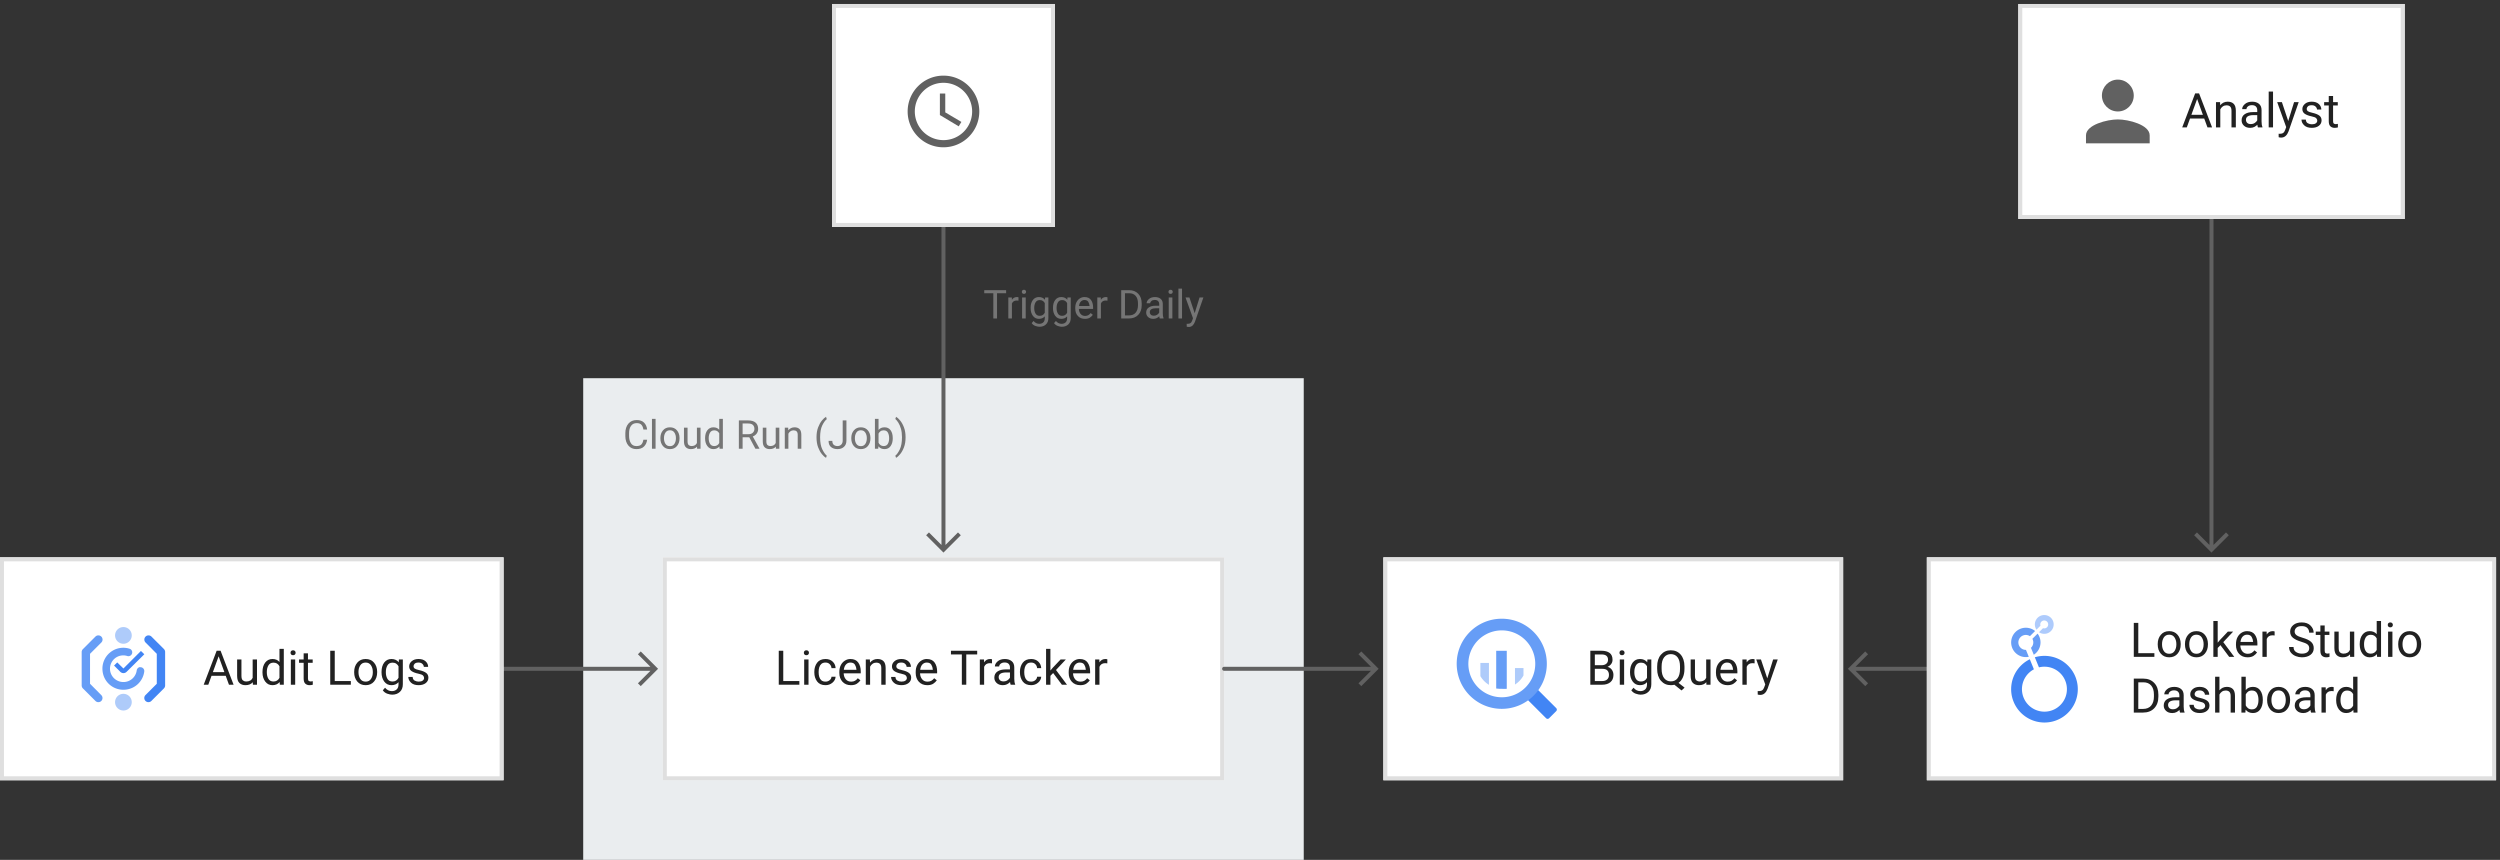
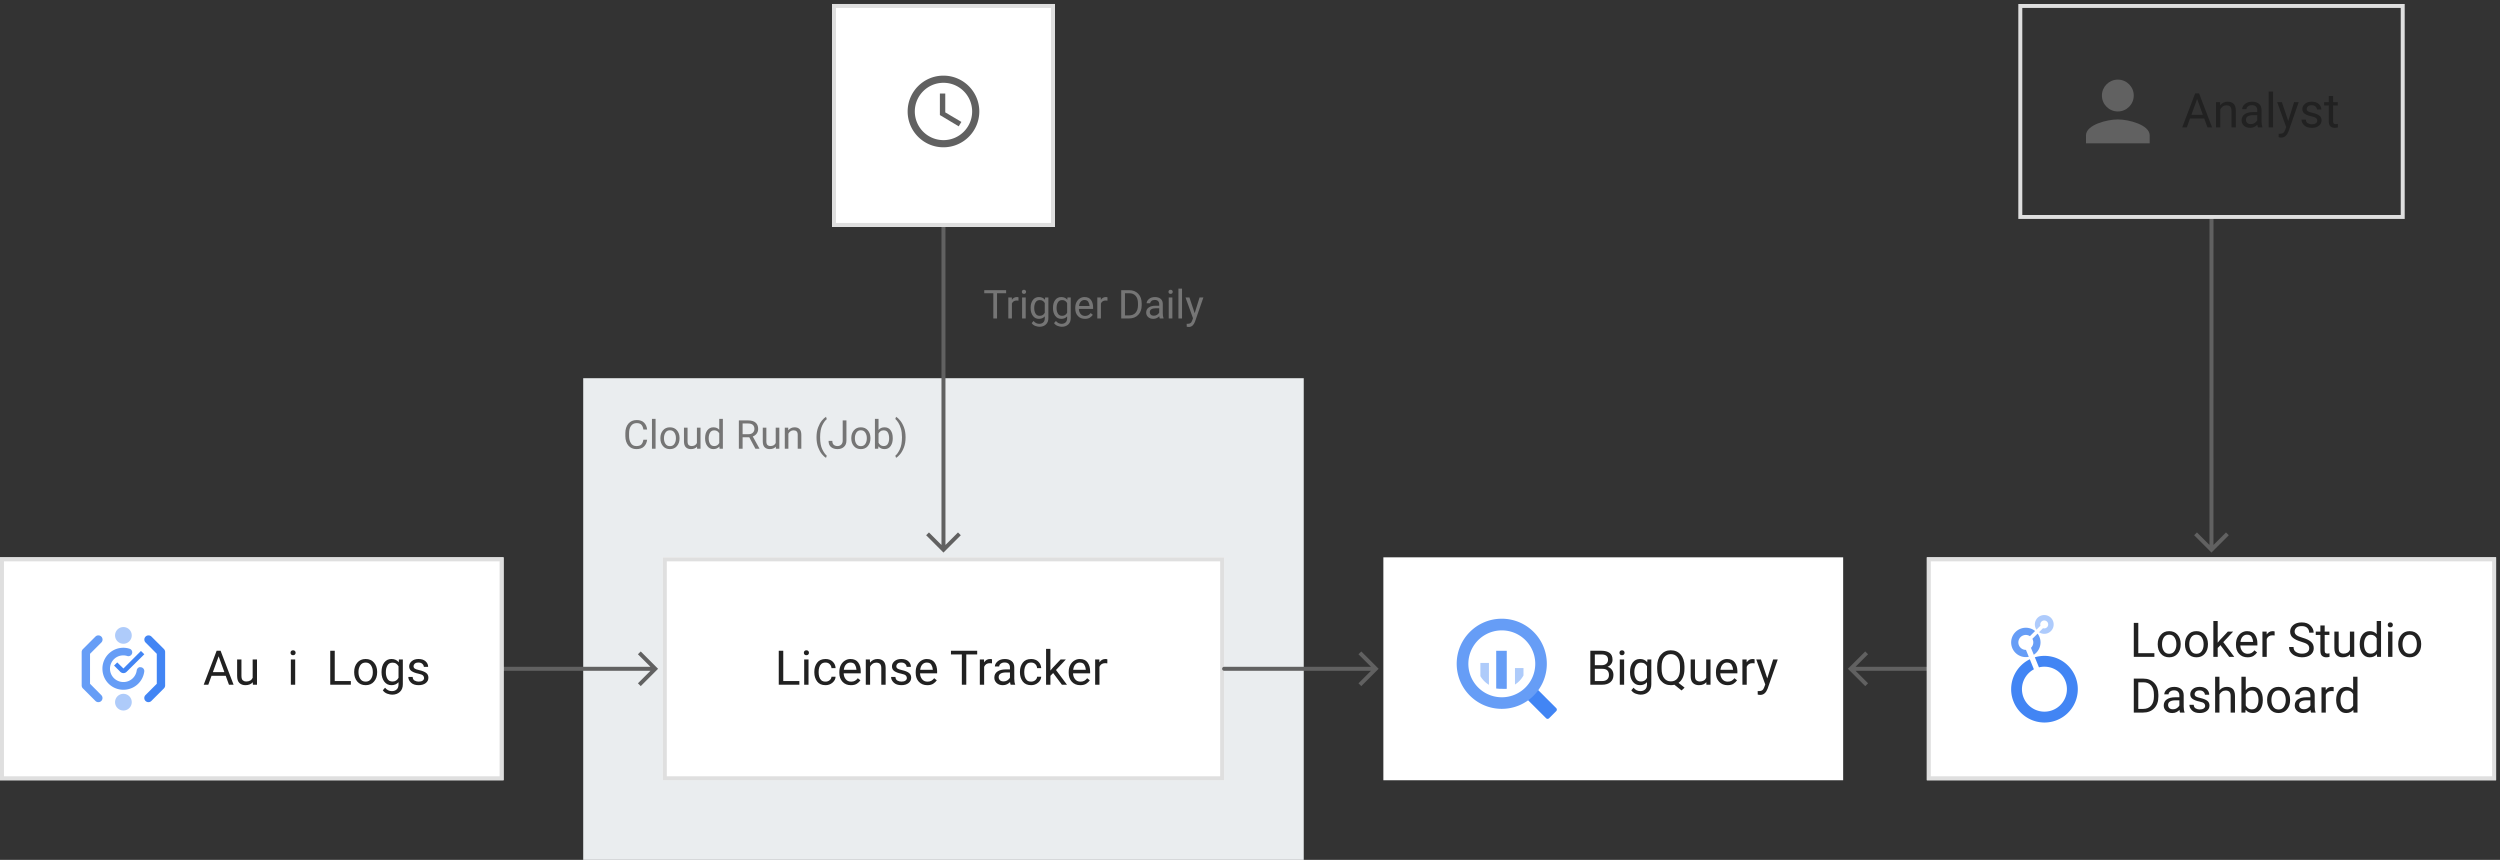
<svg xmlns="http://www.w3.org/2000/svg" viewBox="768 1115 628 216" width="628" height="216" version="1.1" id="svg1385670">
  <rect x="768" y="1115" width="628" height="216" fill="#333333" stroke="none" />
  <defs id="defs1385538">
    <clipPath id="a">
      <path d="M934.5 1255h141v56h-141Z" id="path1385520" />
    </clipPath>
    <clipPath id="b">
-       <path d="M1115.5 1255H1231v56h-115.5Z" id="path1385523" />
-     </clipPath>
+       </clipPath>
    <clipPath id="c">
      <path d="M977 1116h56v56h-56Z" id="path1385526" />
    </clipPath>
    <clipPath id="d">
      <path d="M1252.018 1255h143v56h-143Z" id="path1385529" />
    </clipPath>
    <clipPath id="e">
      <path d="M1275 1116h97.063v54H1275Z" id="path1385532" />
    </clipPath>
    <clipPath id="f">
      <path d="M768 1255h126.5v56H768Z" id="path1385535" />
    </clipPath>
  </defs>
  <g fill="none" id="g1385668">
    <path fill="#eaedef" d="m 914.5,1210 h 181 v 121 h -181 z" id="path1385540" />
    <g aria-label="Cloud Run (Job)" transform="translate(924.5,1207.72)" id="text1385544" style="fill:#757575">
      <path d="m 5.117,17.739 h 0.938 Q 5.947,18.75 5.293,19.424 4.639,20.098 3.359,20.098 q -1.24,0 -2.002,-0.884 Q 0.601,18.325 0.586,16.855 V 16.094 q 0,-1.494 0.767,-2.397 0.771,-0.903 2.09,-0.903 1.206,0 1.855,0.664 0.649,0.664 0.757,1.714 h -0.938 q -0.107,-0.742 -0.479,-1.172 -0.371,-0.435 -1.196,-0.435 -0.942,0 -1.431,0.693 -0.488,0.693 -0.488,1.826 v 0.718 q 0,1.05 0.444,1.792 0.444,0.737 1.392,0.737 0.898,0 1.265,-0.42 0.371,-0.42 0.493,-1.172 z" style="font-size:10px;font-family:Roboto" id="path1385674" />
      <path d="M 8.179,12.5 V 20 H 7.271 v -7.5 z" style="font-size:10px;font-family:Roboto" id="path1385676" />
      <path d="m 9.39,17.305 q 0,-1.147 0.645,-1.914 0.645,-0.771 1.753,-0.771 1.108,0 1.753,0.757 0.645,0.752 0.659,1.88 v 0.161 q 0,1.147 -0.649,1.914 -0.645,0.767 -1.753,0.767 -1.113,0 -1.763,-0.767 -0.645,-0.767 -0.645,-1.914 z m 0.903,0.112 q 0,0.786 0.371,1.362 0.376,0.576 1.133,0.576 0.737,0 1.113,-0.566 0.376,-0.571 0.381,-1.357 v -0.127 q 0,-0.776 -0.376,-1.357 -0.376,-0.586 -1.128,-0.586 -0.747,0 -1.123,0.586 -0.371,0.581 -0.371,1.357 z" style="font-size:10px;font-family:Roboto" id="path1385678" />
      <path d="m 18.608,20 -0.02,-0.522 q -0.518,0.62 -1.543,0.62 -0.776,0 -1.255,-0.459 Q 15.312,19.18 15.312,18.125 v -3.408 h 0.903 v 3.418 q 0,0.713 0.298,0.957 0.303,0.239 0.674,0.239 1.021,0 1.377,-0.767 v -3.848 h 0.908 V 20 Z" style="font-size:10px;font-family:Roboto" id="path1385680" />
      <path d="m 24.253,20 -0.044,-0.566 q -0.542,0.664 -1.509,0.664 -0.928,0 -1.499,-0.752 -0.571,-0.752 -0.581,-1.89 v -0.142 q 0,-1.211 0.571,-1.953 0.576,-0.742 1.519,-0.742 0.933,0 1.465,0.625 V 12.5 h 0.908 V 20 Z m -2.725,-2.583 q 0,0.786 0.332,1.353 0.332,0.562 1.064,0.562 0.84,0 1.25,-0.767 v -2.432 q -0.405,-0.752 -1.24,-0.752 -0.737,0 -1.074,0.576 -0.332,0.571 -0.332,1.357 z" style="font-size:10px;font-family:Roboto" id="path1385682" />
      <path d="M 33.257,20 31.714,17.119 H 30.044 V 20 h -0.942 v -7.109 h 2.354 q 1.196,0 1.841,0.547 0.649,0.547 0.649,1.587 0,0.664 -0.361,1.162 -0.356,0.493 -0.991,0.737 l 1.67,3.018 V 20 Z m -3.213,-6.338 v 2.69 h 1.44 q 0.757,0 1.138,-0.386 0.386,-0.391 0.386,-0.942 0,-0.615 -0.371,-0.986 -0.366,-0.376 -1.182,-0.376 z" style="font-size:10px;font-family:Roboto" id="path1385684" />
      <path d="m 38.403,20 -0.02,-0.522 q -0.518,0.62 -1.543,0.62 -0.776,0 -1.255,-0.459 Q 35.107,19.18 35.107,18.125 v -3.408 h 0.903 v 3.418 q 0,0.713 0.298,0.957 0.303,0.239 0.674,0.239 1.021,0 1.377,-0.767 v -3.848 h 0.908 V 20 Z" style="font-size:10px;font-family:Roboto" id="path1385686" />
      <path d="m 42.832,15.381 q -0.435,0 -0.767,0.234 -0.332,0.234 -0.522,0.61 V 20 h -0.903 v -5.283 h 0.854 l 0.029,0.659 q 0.601,-0.757 1.577,-0.757 0.776,0 1.23,0.435 0.459,0.435 0.464,1.46 V 20 h -0.908 v -3.472 q 0,-0.62 -0.273,-0.884 -0.269,-0.264 -0.781,-0.264 z" style="font-size:10px;font-family:Roboto" id="path1385688" />
      <path d="m 48.608,17.109 q 0,-1.416 0.405,-2.476 0.405,-1.06 0.962,-1.729 0.557,-0.669 1.021,-0.928 l 0.19,0.596 q -0.576,0.435 -1.128,1.553 -0.547,1.113 -0.547,3.042 0,1.855 0.547,2.983 0.552,1.128 1.128,1.597 l -0.19,0.547 q -0.464,-0.254 -1.021,-0.923 -0.557,-0.669 -0.962,-1.724 -0.405,-1.06 -0.405,-2.539 z" style="font-size:10px;font-family:Roboto" id="path1385690" />
      <path d="m 55.186,12.891 h 0.938 v 5.034 q 0,1.055 -0.635,1.616 -0.63,0.557 -1.606,0.557 -0.981,0 -1.616,-0.508 -0.63,-0.508 -0.63,-1.558 h 0.942 q 0,0.674 0.361,0.986 0.366,0.312 0.942,0.312 0.557,0 0.928,-0.356 0.376,-0.356 0.376,-1.05 z" style="font-size:10px;font-family:Roboto" id="path1385692" />
      <path d="m 57.344,17.305 q 0,-1.147 0.645,-1.914 0.645,-0.771 1.753,-0.771 1.108,0 1.753,0.757 0.645,0.752 0.659,1.88 v 0.161 q 0,1.147 -0.649,1.914 -0.645,0.767 -1.753,0.767 -1.113,0 -1.763,-0.767 -0.645,-0.767 -0.645,-1.914 z m 0.903,0.112 q 0,0.786 0.371,1.362 0.376,0.576 1.133,0.576 0.737,0 1.113,-0.566 0.376,-0.571 0.381,-1.357 v -0.127 q 0,-0.776 -0.376,-1.357 -0.376,-0.586 -1.128,-0.586 -0.747,0 -1.123,0.586 -0.371,0.581 -0.371,1.357 z" style="font-size:10px;font-family:Roboto" id="path1385694" />
      <path d="m 67.759,17.417 q 0,1.157 -0.537,1.919 -0.537,0.762 -1.519,0.762 -1.001,0 -1.543,-0.708 L 64.111,20 H 63.281 v -7.5 h 0.908 v 2.788 q 0.537,-0.669 1.504,-0.669 0.996,0 1.528,0.742 0.537,0.742 0.537,1.953 z M 65.469,15.381 q -0.493,0 -0.801,0.239 -0.308,0.234 -0.479,0.581 v 2.3 q 0.176,0.352 0.488,0.591 0.312,0.239 0.801,0.239 0.732,0 1.05,-0.562 0.322,-0.566 0.322,-1.353 v -0.103 q 0,-0.786 -0.308,-1.357 -0.303,-0.576 -1.074,-0.576 z" style="font-size:10px;font-family:Roboto" id="path1385696" />
      <path d="m 70.981,17.158 q 0,1.426 -0.405,2.485 -0.405,1.06 -0.967,1.729 -0.557,0.669 -1.016,0.923 l -0.19,-0.547 q 0.571,-0.435 1.123,-1.577 0.552,-1.143 0.552,-3.071 0,-1.235 -0.273,-2.153 Q 69.531,14.023 69.141,13.418 68.75,12.812 68.403,12.529 l 0.19,-0.552 q 0.459,0.259 1.016,0.928 0.562,0.669 0.967,1.729 0.405,1.055 0.405,2.524 z" style="font-size:10px;font-family:Roboto" id="path1385698" />
    </g>
    <g aria-label="Trigger Daily" transform="translate(1015,1186)" id="text1385548" style="fill:#757575">
      <path d="M 0.244,2.662 V 1.891 H 5.737 V 2.662 H 3.452 V 9 H 2.524 V 2.662 Z" style="font-size:10px;font-family:Roboto" id="path1385701" />
      <path d="m 8.398,4.488 q -0.884,0 -1.206,0.762 V 9 H 6.289 V 3.717 H 7.168 L 7.188,4.322 q 0.435,-0.703 1.255,-0.703 0.254,0 0.4,0.068 l -0.005,0.84 Q 8.638,4.488 8.398,4.488 Z" style="font-size:10px;font-family:Roboto" id="path1385703" />
      <path d="m 9.683,2.315 q 0,-0.22 0.132,-0.371 0.137,-0.151 0.4,-0.151 0.259,0 0.396,0.151 0.142,0.151 0.142,0.371 0,0.21 -0.142,0.361 -0.137,0.146 -0.396,0.146 -0.264,0 -0.4,-0.146 Q 9.683,2.525 9.683,2.315 Z M 10.659,3.717 V 9 H 9.751 V 3.717 Z" style="font-size:10px;font-family:Roboto" id="path1385705" />
      <path d="m 14.116,11.085 q -0.41,0 -1.006,-0.2 -0.596,-0.2 -0.952,-0.718 l 0.474,-0.537 q 0.586,0.713 1.416,0.713 0.64,0 1.021,-0.361 Q 15.449,9.625 15.449,8.932 V 8.468 q -0.537,0.63 -1.479,0.63 -0.952,0 -1.514,-0.762 Q 11.895,7.574 11.895,6.417 V 6.314 q 0,-1.211 0.557,-1.953 0.562,-0.742 1.528,-0.742 0.972,0 1.509,0.684 l 0.044,-0.586 h 0.82 v 5.171 q 0,1.05 -0.625,1.621 -0.625,0.576 -1.611,0.576 z M 12.798,6.417 q 0,0.786 0.327,1.353 0.332,0.562 1.064,0.562 0.859,0 1.26,-0.781 V 5.143 Q 15.278,4.815 14.976,4.601 14.673,4.381 14.199,4.381 q -0.737,0 -1.069,0.576 -0.332,0.571 -0.332,1.357 z" style="font-size:10px;font-family:Roboto" id="path1385707" />
      <path d="m 19.731,11.085 q -0.41,0 -1.006,-0.2 -0.596,-0.2 -0.952,-0.718 L 18.247,9.63 q 0.586,0.713 1.416,0.713 0.64,0 1.021,-0.361 Q 21.064,9.625 21.064,8.932 V 8.468 q -0.537,0.63 -1.479,0.63 -0.952,0 -1.514,-0.762 Q 17.51,7.574 17.51,6.417 V 6.314 q 0,-1.211 0.557,-1.953 0.562,-0.742 1.528,-0.742 0.972,0 1.509,0.684 l 0.044,-0.586 h 0.82 v 5.171 q 0,1.05 -0.625,1.621 -0.625,0.576 -1.611,0.576 z M 18.413,6.417 q 0,0.786 0.327,1.353 0.332,0.562 1.064,0.562 0.859,0 1.26,-0.781 V 5.143 Q 20.894,4.815 20.591,4.601 20.288,4.381 19.814,4.381 q -0.737,0 -1.069,0.576 -0.332,0.571 -0.332,1.357 z" style="font-size:10px;font-family:Roboto" id="path1385709" />
      <path d="m 27.52,8.077 q -0.259,0.391 -0.732,0.708 -0.474,0.312 -1.255,0.312 -1.104,0 -1.768,-0.718 Q 23.105,7.662 23.105,6.544 V 6.339 q 0,-0.864 0.327,-1.47 0.332,-0.61 0.859,-0.928 0.527,-0.322 1.123,-0.322 1.133,0 1.65,0.742 0.522,0.737 0.522,1.846 v 0.405 h -3.574 q 0.02,0.728 0.43,1.24 0.415,0.508 1.138,0.508 0.479,0 0.811,-0.195 0.332,-0.195 0.581,-0.522 z M 25.415,4.361 q -0.537,0 -0.908,0.391 Q 24.136,5.143 24.043,5.875 H 26.685 V 5.807 Q 26.65,5.279 26.377,4.82 26.108,4.361 25.415,4.361 Z" style="font-size:10px;font-family:Roboto" id="path1385711" />
      <path d="m 30.752,4.488 q -0.884,0 -1.206,0.762 V 9 h -0.903 V 3.717 h 0.879 l 0.02,0.605 q 0.435,-0.703 1.255,-0.703 0.254,0 0.4,0.068 l -0.005,0.84 q -0.2,-0.039 -0.439,-0.039 z" style="font-size:10px;font-family:Roboto" id="path1385713" />
      <path d="M 34.648,9 V 1.891 h 2.012 q 1.401,0 2.266,0.903 0.869,0.898 0.869,2.441 v 0.425 q 0,1.543 -0.874,2.441 Q 38.052,9 36.572,9 Z M 35.591,2.662 v 5.571 h 0.981 q 1.138,0 1.714,-0.703 0.576,-0.703 0.576,-1.87 V 5.226 Q 38.862,4 38.286,3.331 37.71,2.662 36.66,2.662 Z" style="font-size:10px;font-family:Roboto" id="path1385715" />
      <path d="m 44.336,9 q -0.088,-0.19 -0.127,-0.557 -0.254,0.269 -0.635,0.464 -0.381,0.19 -0.869,0.19 -0.811,0 -1.299,-0.454 -0.488,-0.454 -0.488,-1.113 0,-0.85 0.645,-1.289 0.645,-0.444 1.733,-0.444 h 0.894 V 5.377 q 0,-0.469 -0.283,-0.747 -0.278,-0.283 -0.83,-0.283 -0.513,0 -0.83,0.254 -0.312,0.249 -0.312,0.581 h -0.903 q 0,-0.566 0.571,-1.064 0.571,-0.498 1.528,-0.498 0.859,0 1.411,0.439 0.552,0.439 0.552,1.328 v 2.373 q 0,0.732 0.186,1.162 V 9 Z M 42.837,8.307 q 0.488,0 0.845,-0.244 0.361,-0.244 0.508,-0.542 V 6.432 h -0.84 q -1.523,0.029 -1.523,0.977 0,0.376 0.254,0.64 0.254,0.259 0.757,0.259 z" style="font-size:10px;font-family:Roboto" id="path1385717" />
      <path d="m 46.519,2.315 q 0,-0.22 0.132,-0.371 0.137,-0.151 0.4,-0.151 0.259,0 0.396,0.151 0.142,0.151 0.142,0.371 0,0.21 -0.142,0.361 -0.137,0.146 -0.396,0.146 -0.264,0 -0.4,-0.146 -0.132,-0.151 -0.132,-0.361 z m 0.977,1.401 V 9 H 46.587 V 3.717 Z" style="font-size:10px;font-family:Roboto" id="path1385719" />
      <path d="M 49.927,1.5 V 9 H 49.019 V 1.5 Z" style="font-size:10px;font-family:Roboto" id="path1385721" />
      <path d="m 53.179,9.815 q -0.469,1.24 -1.416,1.313 l -0.151,0.005 q -0.288,0 -0.508,-0.078 l -0.005,-0.732 0.244,0.02 q 0.459,0 0.718,-0.19 0.259,-0.186 0.425,-0.674 L 52.681,8.941 50.796,3.717 h 0.986 l 1.323,3.955 1.226,-3.955 h 0.967 z" style="font-size:10px;font-family:Roboto" id="path1385723" />
    </g>
    <path fill="#ffffff" d="m 934.5,1255 h 141 v 56 h -141 z" id="path1385550" />
    <path stroke="#dfdfdf" stroke-linecap="round" stroke-linejoin="round" stroke-width="2" clip-path="url(#a)" d="m 934.5,1255 h 141 v 56 h -141 z" id="path1385552" />
    <g aria-label="License Tracker" transform="translate(962.634,1276)" id="text1385556" style="fill:#212121">
      <path d="M 6.164,10.08 V 11 H 0.99 V 2.469 H 2.121 v 7.611 z" style="font-size:12px;font-family:Roboto" id="path1385726" />
      <path d="m 7.295,2.979 q 0,-0.264 0.158,-0.445 0.164,-0.182 0.48,-0.182 0.311,0 0.475,0.182 0.17,0.182 0.17,0.445 0,0.252 -0.17,0.434 -0.164,0.176 -0.475,0.176 -0.316,0 -0.48,-0.176 Q 7.295,3.23 7.295,2.979 Z m 1.172,1.682 V 11 H 7.377 V 4.66 Z" style="font-size:12px;font-family:Roboto" id="path1385728" />
      <path d="m 12.744,10.227 q 0.58,0 1.014,-0.346 0.439,-0.346 0.48,-0.885 h 1.031 q -0.041,0.85 -0.779,1.488 -0.738,0.633 -1.746,0.633 -1.43,0 -2.127,-0.943 Q 9.926,9.23 9.926,7.953 V 7.707 q 0,-1.277 0.691,-2.221 0.697,-0.943 2.127,-0.943 1.113,0 1.799,0.662 0.686,0.656 0.727,1.635 h -1.031 Q 14.197,6.254 13.793,5.844 13.395,5.434 12.744,5.434 q -0.668,0 -1.049,0.34 -0.375,0.34 -0.533,0.861 Q 11.01,7.156 11.01,7.707 V 7.953 q 0,0.557 0.152,1.078 0.152,0.521 0.527,0.861 0.381,0.334 1.055,0.334 z" style="font-size:12px;font-family:Roboto" id="path1385730" />
      <path d="M 21.504,9.893 Q 21.193,10.361 20.625,10.742 q -0.568,0.375 -1.506,0.375 -1.324,0 -2.121,-0.861 Q 16.207,9.395 16.207,8.053 V 7.807 q 0,-1.037 0.393,-1.764 0.398,-0.732 1.031,-1.113 0.633,-0.387 1.348,-0.387 1.359,0 1.98,0.891 0.627,0.885 0.627,2.215 v 0.486 h -4.289 q 0.023,0.873 0.516,1.488 0.498,0.609 1.365,0.609 0.574,0 0.973,-0.234 0.398,-0.234 0.697,-0.627 z m -2.525,-4.459 q -0.645,0 -1.09,0.469 Q 17.443,6.371 17.332,7.25 h 3.17 V 7.168 Q 20.461,6.535 20.133,5.984 19.811,5.434 18.979,5.434 Z" style="font-size:12px;font-family:Roboto" id="path1385732" />
      <path d="m 25.482,5.457 q -0.521,0 -0.92,0.281 -0.398,0.281 -0.627,0.732 V 11 H 22.852 V 4.66 h 1.025 l 0.035,0.791 q 0.721,-0.908 1.893,-0.908 0.932,0 1.477,0.521 0.551,0.521 0.557,1.752 V 11 H 26.748 V 6.834 q 0,-0.744 -0.328,-1.061 -0.322,-0.316 -0.938,-0.316 z" style="font-size:12px;font-family:Roboto" id="path1385734" />
      <path d="m 33.17,9.318 q 0,-0.346 -0.258,-0.621 -0.252,-0.281 -1.172,-0.469 -1.061,-0.217 -1.688,-0.627 -0.627,-0.416 -0.627,-1.207 0,-0.75 0.639,-1.301 0.645,-0.551 1.711,-0.551 1.137,0 1.775,0.58 0.639,0.58 0.639,1.4 h -1.084 q 0,-0.393 -0.346,-0.738 -0.346,-0.352 -0.984,-0.352 -0.674,0 -0.967,0.293 -0.293,0.293 -0.293,0.639 0,0.346 0.27,0.562 0.275,0.211 1.16,0.41 1.166,0.264 1.734,0.691 0.574,0.428 0.574,1.207 0,0.838 -0.674,1.359 -0.668,0.521 -1.775,0.521 -1.26,0 -1.928,-0.645 -0.668,-0.645 -0.668,-1.43 h 1.09 q 0.035,0.674 0.516,0.932 0.486,0.252 0.99,0.252 0.662,0 1.014,-0.258 0.352,-0.258 0.352,-0.65 z" style="font-size:12px;font-family:Roboto" id="path1385736" />
      <path d="m 40.688,9.893 q -0.311,0.469 -0.879,0.85 -0.568,0.375 -1.506,0.375 -1.324,0 -2.121,-0.861 Q 35.391,9.395 35.391,8.053 V 7.807 q 0,-1.037 0.393,-1.764 0.398,-0.732 1.031,-1.113 0.633,-0.387 1.348,-0.387 1.359,0 1.98,0.891 0.627,0.885 0.627,2.215 v 0.486 h -4.289 q 0.023,0.873 0.516,1.488 0.498,0.609 1.365,0.609 0.574,0 0.973,-0.234 0.398,-0.234 0.697,-0.627 z M 38.162,5.434 q -0.645,0 -1.09,0.469 Q 36.627,6.371 36.516,7.25 h 3.17 V 7.168 Q 39.645,6.535 39.316,5.984 38.994,5.434 38.162,5.434 Z" style="font-size:12px;font-family:Roboto" id="path1385738" />
      <path d="M 44.244,3.395 V 2.469 h 6.592 V 3.395 H 48.094 V 11 H 46.98 V 3.395 Z" style="font-size:12px;font-family:Roboto" id="path1385740" />
      <path d="m 54.029,5.586 q -1.061,0 -1.447,0.914 V 11 H 51.498 V 4.66 h 1.055 l 0.023,0.727 q 0.521,-0.844 1.506,-0.844 0.305,0 0.48,0.082 l -0.006,1.008 q -0.24,-0.047 -0.527,-0.047 z" style="font-size:12px;font-family:Roboto" id="path1385742" />
      <path d="m 59.244,11 q -0.105,-0.229 -0.152,-0.668 -0.305,0.322 -0.762,0.557 -0.457,0.229 -1.043,0.229 -0.973,0 -1.559,-0.545 -0.586,-0.545 -0.586,-1.336 0,-1.02 0.773,-1.547 Q 56.689,7.156 57.996,7.156 h 1.072 V 6.652 q 0,-0.562 -0.34,-0.896 -0.334,-0.34 -0.996,-0.34 -0.615,0 -0.996,0.305 -0.375,0.299 -0.375,0.697 h -1.084 q 0,-0.68 0.686,-1.277 0.686,-0.598 1.834,-0.598 1.031,0 1.693,0.527 0.662,0.527 0.662,1.594 v 2.848 q 0,0.879 0.223,1.395 V 11 Z m -1.799,-0.832 q 0.586,0 1.014,-0.293 0.434,-0.293 0.609,-0.65 V 7.918 h -1.008 q -1.828,0.035 -1.828,1.172 0,0.451 0.305,0.768 0.305,0.311 0.908,0.311 z" style="font-size:12px;font-family:Roboto" id="path1385744" />
      <path d="m 64.395,10.227 q 0.58,0 1.014,-0.346 0.439,-0.346 0.48,-0.885 h 1.031 q -0.041,0.85 -0.779,1.488 -0.738,0.633 -1.746,0.633 -1.43,0 -2.127,-0.943 Q 61.576,9.23 61.576,7.953 V 7.707 q 0,-1.277 0.691,-2.221 0.697,-0.943 2.127,-0.943 1.113,0 1.799,0.662 0.686,0.656 0.727,1.635 h -1.031 Q 65.848,6.254 65.443,5.844 65.045,5.434 64.395,5.434 q -0.668,0 -1.049,0.34 -0.375,0.34 -0.533,0.861 Q 62.66,7.156 62.66,7.707 V 7.953 q 0,0.557 0.152,1.078 0.152,0.521 0.527,0.861 0.381,0.334 1.055,0.334 z" style="font-size:12px;font-family:Roboto" id="path1385746" />
      <path d="M 72.111,11 69.914,8.059 69.229,8.768 V 11 H 68.139 V 2 h 1.09 v 5.438 l 0.58,-0.691 1.969,-2.086 h 1.324 L 70.629,7.303 73.389,11 Z" style="font-size:12px;font-family:Roboto" id="path1385748" />
      <path d="m 79.119,9.893 q -0.311,0.469 -0.879,0.85 -0.568,0.375 -1.506,0.375 -1.324,0 -2.121,-0.861 Q 73.822,9.395 73.822,8.053 V 7.807 q 0,-1.037 0.393,-1.764 0.398,-0.732 1.031,-1.113 0.633,-0.387 1.348,-0.387 1.359,0 1.98,0.891 0.627,0.885 0.627,2.215 v 0.486 h -4.289 q 0.023,0.873 0.516,1.488 0.498,0.609 1.365,0.609 0.574,0 0.973,-0.234 0.398,-0.234 0.697,-0.627 z M 76.594,5.434 q -0.645,0 -1.09,0.469 -0.445,0.469 -0.557,1.348 h 3.17 V 7.168 Q 78.076,6.535 77.748,5.984 77.426,5.434 76.594,5.434 Z" style="font-size:12px;font-family:Roboto" id="path1385750" />
      <path d="M 82.998,5.586 Q 81.938,5.586 81.551,6.5 V 11 H 80.467 V 4.66 h 1.055 l 0.023,0.727 q 0.521,-0.844 1.506,-0.844 0.305,0 0.48,0.082 l -0.006,1.008 q -0.24,-0.047 -0.527,-0.047 z" style="font-size:12px;font-family:Roboto" id="path1385752" />
    </g>
    <path d="m 1004.5,1172 v 73.1 a 0.5,0.5 0 0 0 1,0 V 1172 a 0.5,0.5 0 0 0 -1,0 z m 1,81.1 v -8 h -1 v 8 z m 3.146,-4.354 -4,4 h 0.708 l -4,-4 -0.708,0.708 4,4 0.354,0.353 0.354,-0.353 4,-4 z M 894.5,1283.5 h 30.1 a 0.5,0.5 0 0 0 0,-1 h -30.1 a 0.5,0.5 0 0 0 0,1 z m 38.1,-1 h -8 v 1 h 8 z m -4.354,-3.146 4,4 v -0.708 l -4,4 0.708,0.708 4,-4 0.353,-0.354 -0.353,-0.354 -4,-4 z m 147.254,4.146 h 30.1 a 0.5,0.5 0 0 0 0,-1 h -30.1 a 0.5,0.5 0 0 0 0,1 z m 38.1,-1 h -8 v 1 h 8 z m -4.354,-3.146 4,4 v -0.708 l -4,4 0.708,0.708 4,-4 0.353,-0.354 -0.353,-0.354 -4,-4 z M 1323.029,1170 l -0.01,75.1 a 0.5,0.5 0 1 0 1,0 l 0.01,-75.1 a 0.5,0.5 0 1 0 -1,0 z m 0.992,83.1 v -8 h -1 v 8 z m 3.147,-4.353 -4,4 h 0.706 l -4,-4 -0.707,0.706 4,4 0.354,0.354 0.353,-0.353 4,-4 z m -75.15,33.753 H 1240.9 a 0.5,0.5 0 0 0 0,1 h 11.118 a 0.5,0.5 0 1 0 0,-1 z m -19.118,1 h 8 v -1 h -8 z m 4.354,3.146 -4,-4 v 0.708 l 4,-4 -0.708,-0.708 -4,4 -0.353,0.354 0.353,0.354 4,4 z" fill="#616161" id="path1385558" />
    <g id="g1385584">
      <path fill="#ffffff" d="M 1115.5,1255 H 1231 v 56 h -115.5 z" id="path1385560" />
      <path stroke="#dfdfdf" stroke-linecap="round" stroke-linejoin="round" stroke-width="2" clip-path="url(#b)" d="M 1115.5,1255 H 1231 v 56 h -115.5 z" id="path1385562" />
      <g aria-label="BigQuery" transform="translate(1166.5,1276)" id="text1385566" style="fill:#212121">
        <path d="m 6.797,8.539 q 0,1.195 -0.773,1.828 Q 5.256,11 3.979,11 H 0.99 V 2.469 H 3.785 q 1.312,0 2.045,0.545 0.738,0.539 0.738,1.729 0,0.592 -0.34,1.055 Q 5.895,6.254 5.309,6.506 6.029,6.705 6.41,7.262 6.797,7.818 6.797,8.539 Z M 2.121,3.395 v 2.707 h 1.699 q 0.727,0 1.172,-0.363 Q 5.438,5.375 5.438,4.73 q 0,-1.307 -1.582,-1.336 z m 3.551,5.156 q 0,-0.715 -0.393,-1.125 Q 4.893,7.01 4.031,7.01 H 2.121 v 3.07 h 1.857 q 0.803,0 1.248,-0.41 Q 5.672,9.254 5.672,8.551 Z" style="font-size:12px;font-family:Roboto" id="path1385755" />
        <path d="m 8.309,2.979 q 0,-0.264 0.158,-0.445 0.164,-0.182 0.48,-0.182 0.311,0 0.475,0.182 0.17,0.182 0.17,0.445 0,0.252 -0.17,0.434 -0.164,0.176 -0.475,0.176 -0.316,0 -0.48,-0.176 Q 8.309,3.23 8.309,2.979 Z m 1.172,1.682 V 11 H 8.391 V 4.66 Z" style="font-size:12px;font-family:Roboto" id="path1385757" />
        <path d="m 13.629,13.502 q -0.492,0 -1.207,-0.24 -0.715,-0.24 -1.143,-0.861 l 0.568,-0.645 q 0.703,0.855 1.699,0.855 0.768,0 1.225,-0.434 0.457,-0.428 0.457,-1.26 v -0.557 q -0.645,0.756 -1.775,0.756 -1.143,0 -1.816,-0.914 Q 10.963,9.289 10.963,7.9 V 7.777 q 0,-1.453 0.668,-2.344 0.674,-0.891 1.834,-0.891 1.166,0 1.811,0.82 l 0.053,-0.703 H 16.312 v 6.205 q 0,1.26 -0.75,1.945 -0.75,0.691 -1.934,0.691 z M 12.047,7.9 q 0,0.943 0.393,1.623 0.398,0.674 1.277,0.674 1.031,0 1.512,-0.938 V 6.371 q -0.205,-0.393 -0.568,-0.65 -0.363,-0.264 -0.932,-0.264 -0.885,0 -1.283,0.691 -0.398,0.686 -0.398,1.629 z" style="font-size:12px;font-family:Roboto" id="path1385759" />
        <path d="m 24.668,11.738 -0.762,0.703 -1.799,-1.43 q -0.422,0.105 -0.891,0.105 -1.518,0 -2.479,-1.096 Q 17.777,8.926 17.777,7.004 V 6.465 q 0,-1.916 0.955,-3.012 0.955,-1.102 2.473,-1.102 1.547,0 2.479,1.084 0.938,1.078 0.955,2.959 v 0.609 q 0,1.23 -0.393,2.133 -0.393,0.896 -1.096,1.4 z M 23.52,6.453 q 0,-1.523 -0.609,-2.332 Q 22.301,3.312 21.205,3.312 q -1.049,0 -1.682,0.809 -0.627,0.809 -0.627,2.332 v 0.551 q 0,1.535 0.633,2.35 0.639,0.809 1.688,0.809 1.102,0 1.699,-0.809 0.604,-0.814 0.604,-2.35 z" style="font-size:12px;font-family:Roboto" id="path1385761" />
        <path d="m 30.146,11 -0.023,-0.627 q -0.621,0.744 -1.852,0.744 -0.932,0 -1.506,-0.551 Q 26.191,10.016 26.191,8.75 V 4.66 h 1.084 v 4.102 q 0,0.855 0.357,1.148 0.363,0.287 0.809,0.287 1.225,0 1.652,-0.92 V 4.66 h 1.09 V 11 Z" style="font-size:12px;font-family:Roboto" id="path1385763" />
        <path d="m 37.846,9.893 q -0.311,0.469 -0.879,0.85 -0.568,0.375 -1.506,0.375 -1.324,0 -2.121,-0.861 Q 32.549,9.395 32.549,8.053 V 7.807 q 0,-1.037 0.393,-1.764 0.398,-0.732 1.031,-1.113 0.633,-0.387 1.348,-0.387 1.359,0 1.98,0.891 0.627,0.885 0.627,2.215 v 0.486 h -4.289 q 0.023,0.873 0.516,1.488 0.498,0.609 1.365,0.609 0.574,0 0.973,-0.234 0.398,-0.234 0.697,-0.627 z M 35.32,5.434 q -0.645,0 -1.09,0.469 Q 33.785,6.371 33.674,7.25 H 36.844 V 7.168 Q 36.803,6.535 36.475,5.984 36.152,5.434 35.32,5.434 Z" style="font-size:12px;font-family:Roboto" id="path1385765" />
        <path d="m 41.725,5.586 q -1.061,0 -1.447,0.914 V 11 H 39.193 V 4.66 h 1.055 l 0.023,0.727 q 0.521,-0.844 1.506,-0.844 0.305,0 0.48,0.082 l -0.006,1.008 q -0.24,-0.047 -0.527,-0.047 z" style="font-size:12px;font-family:Roboto" id="path1385767" />
        <path d="m 45.527,11.979 q -0.562,1.488 -1.699,1.576 l -0.182,0.006 q -0.346,0 -0.609,-0.094 l -0.006,-0.879 0.293,0.023 q 0.551,0 0.861,-0.229 0.311,-0.223 0.51,-0.809 l 0.234,-0.645 -2.262,-6.27 h 1.184 L 45.439,9.406 46.91,4.66 h 1.16 z" style="font-size:12px;font-family:Roboto" id="path1385769" />
      </g>
      <g id="g1385582">
        <path d="m 1139.871,1281.528 v 3.308 a 6.174,6.174 0 0 0 2.15,2.188 v -5.496 z" fill="#aecbfa" id="path1385568" />
        <path d="m 1143.845,1278.484 v 9.47 c 0.463,0.06 0.93,0.085 1.397,0.076 0.418,0.027 0.839,0.027 1.257,0 v -9.546 z" fill="#669df6" id="path1385570" />
        <path d="m 1148.562,1282.823 v 4.138 a 6.289,6.289 0 0 0 2.138,-2.289 v -1.849 z" fill="#aecbfa" id="path1385572" />
        <g id="g1385576">
          <path d="m 1153.719,1288.433 -1.786,1.786 a 0.528,0.528 0 0 0 0,0.755 l 4.452,4.452 a 0.528,0.528 0 0 0 0.742,0 l 1.799,-1.799 a 0.528,0.528 0 0 0 0,-0.742 l -4.452,-4.452 a 0.528,0.528 0 0 0 -0.755,0" fill="#4285f4" id="path1385574" />
        </g>
        <g id="g1385580">
          <path d="m 1145.242,1270.422 c -6.252,0 -11.32,5.068 -11.32,11.32 0,6.251 5.068,11.32 11.32,11.32 6.251,0 11.32,-5.069 11.32,-11.32 0,-6.252 -5.069,-11.32 -11.32,-11.32 m 0,19.734 a 8.402,8.402 0 1 1 0.025,-16.804 8.402,8.402 0 0 1 -0.025,16.804" fill="#669df6" id="path1385578" />
        </g>
      </g>
    </g>
    <g id="g1385598">
      <path fill="#ffffff" d="m 977,1116 h 56 v 56 h -56 z" id="path1385586" />
      <path stroke="#dfdfdf" stroke-linecap="round" stroke-linejoin="round" stroke-width="2" clip-path="url(#c)" d="m 977,1116 h 56 v 56 h -56 z" id="path1385588" />
      <g id="g1385596">
        <path d="m 1004.991,1134 c -4.968,0 -8.991,4.032 -8.991,9 0,4.968 4.023,9 8.991,9 4.977,0 9.009,-4.032 9.009,-9 0,-4.968 -4.032,-9 -9.009,-9 z m 0.01,16.2 a 7.198,7.198 0 0 1 -7.2,-7.2 c 0,-3.978 3.222,-7.2 7.2,-7.2 3.978,0 7.2,3.222 7.2,7.2 0,3.978 -3.222,7.2 -7.2,7.2 z" fill="#616161" id="path1385590" />
        <g id="g1385594">
          <path d="m 1005.45,1138.5 h -1.35 v 5.4 l 4.725,2.835 0.675,-1.107 -4.05,-2.403 z" fill="#616161" id="path1385592" />
        </g>
      </g>
    </g>
    <g id="g1385620">
      <path fill="#ffffff" d="m 1252.018,1255 h 143 v 56 h -143 z" id="path1385600" />
      <path stroke="#dfdfdf" stroke-linecap="round" stroke-linejoin="round" stroke-width="2" clip-path="url(#d)" d="m 1252.018,1255 h 143 v 56 h -143 z" id="path1385602" />
      <g aria-label="Looker StudioDashboard" transform="translate(1303.018,1269)" id="text1385608" style="fill:#212121">
        <path d="M 6.164,10.08 V 11 H 0.99 V 2.469 H 2.121 v 7.611 z" style="font-size:12px;font-family:Roboto" id="path1385772" />
        <path d="m 7.002,7.766 q 0,-1.377 0.773,-2.297 0.773,-0.926 2.104,-0.926 1.33,0 2.104,0.908 0.773,0.902 0.791,2.256 v 0.193 q 0,1.377 -0.779,2.297 -0.773,0.92 -2.104,0.92 -1.336,0 -2.115,-0.92 Q 7.002,9.277 7.002,7.9 Z m 1.084,0.135 q 0,0.943 0.445,1.635 0.451,0.691 1.359,0.691 0.885,0 1.336,-0.68 0.451,-0.686 0.457,-1.629 V 7.766 q 0,-0.932 -0.451,-1.629 -0.451,-0.703 -1.354,-0.703 -0.896,0 -1.348,0.703 Q 8.086,6.834 8.086,7.766 Z" style="font-size:12px;font-family:Roboto" id="path1385774" />
        <path d="m 13.846,7.766 q 0,-1.377 0.773,-2.297 0.773,-0.926 2.104,-0.926 1.33,0 2.104,0.908 0.773,0.902 0.791,2.256 v 0.193 q 0,1.377 -0.779,2.297 -0.773,0.92 -2.104,0.92 -1.336,0 -2.115,-0.92 -0.773,-0.92 -0.773,-2.297 z m 1.084,0.135 q 0,0.943 0.445,1.635 0.451,0.691 1.359,0.691 0.885,0 1.336,-0.68 0.451,-0.686 0.457,-1.629 V 7.766 q 0,-0.932 -0.451,-1.629 -0.451,-0.703 -1.354,-0.703 -0.896,0 -1.348,0.703 -0.445,0.697 -0.445,1.629 z" style="font-size:12px;font-family:Roboto" id="path1385776" />
        <path d="M 24.949,11 22.752,8.059 22.066,8.768 V 11 H 20.977 V 2 h 1.09 v 5.438 l 0.58,-0.691 1.969,-2.086 h 1.324 L 23.467,7.303 26.227,11 Z" style="font-size:12px;font-family:Roboto" id="path1385778" />
        <path d="m 31.957,9.893 q -0.311,0.469 -0.879,0.85 -0.568,0.375 -1.506,0.375 -1.324,0 -2.121,-0.861 Q 26.66,9.395 26.66,8.053 V 7.807 q 0,-1.037 0.393,-1.764 0.398,-0.732 1.031,-1.113 0.633,-0.387 1.348,-0.387 1.359,0 1.98,0.891 0.627,0.885 0.627,2.215 V 8.135 H 27.75 q 0.023,0.873 0.516,1.488 0.498,0.609 1.365,0.609 0.574,0 0.973,-0.234 0.398,-0.234 0.697,-0.627 z m -2.525,-4.459 q -0.645,0 -1.09,0.469 Q 27.896,6.371 27.785,7.25 h 3.17 V 7.168 Q 30.914,6.535 30.586,5.984 30.264,5.434 29.432,5.434 Z" style="font-size:12px;font-family:Roboto" id="path1385780" />
        <path d="m 35.836,5.586 q -1.061,0 -1.447,0.914 V 11 H 33.305 V 4.66 h 1.055 l 0.023,0.727 q 0.521,-0.844 1.506,-0.844 0.305,0 0.48,0.082 l -0.006,1.008 q -0.24,-0.047 -0.527,-0.047 z" style="font-size:12px;font-family:Roboto" id="path1385782" />
        <path d="m 45.059,8.844 q 0,-0.586 -0.398,-0.938 Q 44.268,7.555 43.002,7.186 41.736,6.811 40.998,6.236 40.266,5.656 40.266,4.672 q 0,-0.996 0.791,-1.658 0.797,-0.662 2.109,-0.662 1.441,0 2.221,0.791 0.785,0.791 0.785,1.787 h -1.125 q 0,-0.715 -0.463,-1.184 -0.463,-0.469 -1.418,-0.469 -0.902,0 -1.336,0.398 -0.434,0.393 -0.434,0.984 0,0.533 0.457,0.891 0.463,0.352 1.5,0.645 1.482,0.416 2.162,1.031 0.68,0.609 0.68,1.605 0,1.043 -0.814,1.664 -0.814,0.621 -2.162,0.621 -0.785,0 -1.529,-0.293 Q 40.951,10.531 40.471,9.957 39.996,9.377 39.996,8.527 h 1.125 q 0,0.873 0.639,1.271 0.639,0.398 1.459,0.398 0.885,0 1.359,-0.363 0.48,-0.369 0.48,-0.99 z" style="font-size:12px;font-family:Roboto" id="path1385784" />
        <path d="m 50.156,11 q -0.369,0.117 -0.838,0.117 -0.604,0 -1.031,-0.369 -0.428,-0.369 -0.428,-1.324 V 5.492 H 46.699 V 4.66 h 1.16 V 3.119 h 1.084 v 1.541 h 1.184 v 0.832 h -1.184 v 3.938 q 0,0.486 0.211,0.621 0.211,0.135 0.486,0.135 0.205,0 0.51,-0.07 z" style="font-size:12px;font-family:Roboto" id="path1385786" />
        <path d="m 55.33,11 -0.023,-0.627 q -0.621,0.744 -1.852,0.744 -0.932,0 -1.506,-0.551 Q 51.375,10.016 51.375,8.75 V 4.66 h 1.084 v 4.102 q 0,0.855 0.357,1.148 0.363,0.287 0.809,0.287 1.225,0 1.652,-0.92 V 4.66 h 1.09 V 11 Z" style="font-size:12px;font-family:Roboto" id="path1385788" />
        <path d="m 62.104,11 -0.053,-0.68 q -0.65,0.797 -1.811,0.797 -1.113,0 -1.799,-0.902 Q 57.756,9.312 57.744,7.947 V 7.777 q 0,-1.453 0.686,-2.344 0.691,-0.891 1.822,-0.891 1.119,0 1.758,0.75 V 2 h 1.09 v 9 z M 58.834,7.9 q 0,0.943 0.398,1.623 0.398,0.674 1.277,0.674 1.008,0 1.5,-0.92 V 6.359 q -0.486,-0.902 -1.488,-0.902 -0.885,0 -1.289,0.691 -0.398,0.686 -0.398,1.629 z" style="font-size:12px;font-family:Roboto" id="path1385790" />
        <path d="m 64.787,2.979 q 0,-0.264 0.158,-0.445 0.164,-0.182 0.48,-0.182 0.311,0 0.475,0.182 0.17,0.182 0.17,0.445 0,0.252 -0.17,0.434 -0.164,0.176 -0.475,0.176 -0.316,0 -0.48,-0.176 -0.158,-0.182 -0.158,-0.434 z m 1.172,1.682 V 11 H 64.869 V 4.66 Z" style="font-size:12px;font-family:Roboto" id="path1385792" />
        <path d="m 67.412,7.766 q 0,-1.377 0.773,-2.297 0.773,-0.926 2.104,-0.926 1.33,0 2.104,0.908 0.773,0.902 0.791,2.256 v 0.193 q 0,1.377 -0.779,2.297 -0.773,0.92 -2.104,0.92 -1.336,0 -2.115,-0.92 -0.773,-0.92 -0.773,-2.297 z m 1.084,0.135 q 0,0.943 0.445,1.635 0.451,0.691 1.359,0.691 0.885,0 1.336,-0.68 0.451,-0.686 0.457,-1.629 V 7.766 q 0,-0.932 -0.451,-1.629 -0.451,-0.703 -1.354,-0.703 -0.896,0 -1.348,0.703 -0.445,0.697 -0.445,1.629 z" style="font-size:12px;font-family:Roboto" id="path1385794" />
        <path d="M 0.99,25 V 16.469 H 3.404 q 1.682,0 2.719,1.084 1.043,1.078 1.043,2.93 v 0.51 q 0,1.852 -1.049,2.93 Q 5.074,25 3.299,25 Z M 2.121,17.395 v 6.686 h 1.178 q 1.365,0 2.057,-0.844 0.691,-0.844 0.691,-2.244 V 20.471 Q 6.047,19 5.355,18.197 4.664,17.395 3.404,17.395 Z" style="font-size:12px;font-family:Roboto" id="path1385796" />
        <path d="m 12.615,25 q -0.105,-0.229 -0.152,-0.668 -0.305,0.322 -0.762,0.557 -0.457,0.229 -1.043,0.229 -0.973,0 -1.559,-0.545 -0.586,-0.545 -0.586,-1.336 0,-1.02 0.773,-1.547 0.773,-0.533 2.08,-0.533 h 1.072 v -0.504 q 0,-0.562 -0.34,-0.896 -0.334,-0.34 -0.996,-0.34 -0.615,0 -0.996,0.305 -0.375,0.299 -0.375,0.697 H 8.648 q 0,-0.68 0.686,-1.277 0.686,-0.598 1.834,-0.598 1.031,0 1.693,0.527 0.662,0.527 0.662,1.594 v 2.848 q 0,0.879 0.223,1.395 V 25 Z m -1.799,-0.832 q 0.586,0 1.014,-0.293 0.434,-0.293 0.609,-0.65 v -1.307 h -1.008 q -1.828,0.035 -1.828,1.172 0,0.451 0.305,0.768 0.305,0.311 0.908,0.311 z" style="font-size:12px;font-family:Roboto" id="path1385798" />
        <path d="m 18.92,23.318 q 0,-0.346 -0.258,-0.621 -0.252,-0.281 -1.172,-0.469 -1.061,-0.217 -1.688,-0.627 -0.627,-0.416 -0.627,-1.207 0,-0.75 0.639,-1.301 0.645,-0.551 1.711,-0.551 1.137,0 1.775,0.58 0.639,0.58 0.639,1.4 h -1.084 q 0,-0.393 -0.346,-0.738 -0.346,-0.352 -0.984,-0.352 -0.674,0 -0.967,0.293 -0.293,0.293 -0.293,0.639 0,0.346 0.27,0.562 0.275,0.211 1.16,0.41 1.166,0.264 1.734,0.691 0.574,0.428 0.574,1.207 0,0.838 -0.674,1.359 -0.668,0.521 -1.775,0.521 -1.26,0 -1.928,-0.645 -0.668,-0.645 -0.668,-1.43 h 1.09 q 0.035,0.674 0.516,0.932 0.486,0.252 0.99,0.252 0.662,0 1.014,-0.258 0.352,-0.258 0.352,-0.65 z" style="font-size:12px;font-family:Roboto" id="path1385800" />
        <path d="m 24.053,19.457 q -0.521,0 -0.92,0.281 -0.398,0.281 -0.627,0.732 V 25 h -1.084 v -9 h 1.084 v 3.416 q 0.721,-0.873 1.869,-0.873 0.932,0 1.477,0.521 0.551,0.521 0.557,1.752 V 25 h -1.09 v -4.166 q 0,-0.744 -0.328,-1.061 -0.322,-0.316 -0.938,-0.316 z" style="font-size:12px;font-family:Roboto" id="path1385802" />
        <path d="m 33.398,21.9 q 0,1.389 -0.645,2.303 -0.645,0.914 -1.822,0.914 -1.201,0 -1.852,-0.85 L 29.021,25 h -0.996 v -9 h 1.09 v 3.346 q 0.645,-0.803 1.805,-0.803 1.195,0 1.834,0.891 0.645,0.891 0.645,2.344 z m -2.748,-2.443 q -0.592,0 -0.961,0.287 -0.369,0.281 -0.574,0.697 v 2.76 q 0.211,0.422 0.586,0.709 0.375,0.287 0.961,0.287 0.879,0 1.26,-0.674 0.387,-0.68 0.387,-1.623 v -0.123 q 0,-0.943 -0.369,-1.629 -0.363,-0.691 -1.289,-0.691 z" style="font-size:12px;font-family:Roboto" id="path1385804" />
        <path d="m 34.482,21.766 q 0,-1.377 0.773,-2.297 0.773,-0.926 2.104,-0.926 1.33,0 2.104,0.908 0.773,0.902 0.791,2.256 v 0.193 q 0,1.377 -0.779,2.297 -0.773,0.92 -2.104,0.92 -1.336,0 -2.115,-0.92 -0.773,-0.92 -0.773,-2.297 z m 1.084,0.135 q 0,0.943 0.445,1.635 0.451,0.691 1.359,0.691 0.885,0 1.336,-0.68 0.451,-0.686 0.457,-1.629 v -0.152 q 0,-0.932 -0.451,-1.629 -0.451,-0.703 -1.354,-0.703 -0.896,0 -1.348,0.703 -0.445,0.697 -0.445,1.629 z" style="font-size:12px;font-family:Roboto" id="path1385806" />
        <path d="M 45.527,25 Q 45.422,24.771 45.375,24.332 q -0.305,0.322 -0.762,0.557 -0.457,0.229 -1.043,0.229 -0.973,0 -1.559,-0.545 -0.586,-0.545 -0.586,-1.336 0,-1.02 0.773,-1.547 0.773,-0.533 2.08,-0.533 h 1.072 v -0.504 q 0,-0.562 -0.34,-0.896 -0.334,-0.34 -0.996,-0.34 -0.615,0 -0.996,0.305 -0.375,0.299 -0.375,0.697 h -1.084 q 0,-0.68 0.686,-1.277 0.686,-0.598 1.834,-0.598 1.031,0 1.693,0.527 0.662,0.527 0.662,1.594 v 2.848 q 0,0.879 0.223,1.395 V 25 Z m -1.799,-0.832 q 0.586,0 1.014,-0.293 0.434,-0.293 0.609,-0.65 v -1.307 H 44.344 q -1.828,0.035 -1.828,1.172 0,0.451 0.305,0.768 0.305,0.311 0.908,0.311 z" style="font-size:12px;font-family:Roboto" id="path1385808" />
        <path d="m 50.672,19.586 q -1.061,0 -1.447,0.914 V 25 h -1.084 v -6.34 h 1.055 l 0.023,0.727 q 0.521,-0.844 1.506,-0.844 0.305,0 0.48,0.082 l -0.006,1.008 q -0.24,-0.047 -0.527,-0.047 z" style="font-size:12px;font-family:Roboto" id="path1385810" />
        <path d="m 56.186,25 -0.053,-0.68 q -0.65,0.797 -1.811,0.797 -1.113,0 -1.799,-0.902 -0.686,-0.902 -0.697,-2.268 v -0.17 q 0,-1.453 0.686,-2.344 0.691,-0.891 1.822,-0.891 1.119,0 1.758,0.75 V 16 h 1.09 v 9 z m -3.27,-3.1 q 0,0.943 0.398,1.623 0.398,0.674 1.277,0.674 1.008,0 1.5,-0.92 v -2.918 q -0.486,-0.902 -1.488,-0.902 -0.885,0 -1.289,0.691 -0.398,0.686 -0.398,1.629 z" style="font-size:12px;font-family:Roboto" id="path1385812" />
      </g>
      <g id="g1385618">
        <path d="m 1281.517,1269.5 a 2.36,2.36 0 0 0 -1.959,3.678 l 1.008,-1.007 a 0.995,0.995 0 1 1 0.636,0.634 l -1.007,1.007 a 2.36,2.36 0 1 0 1.322,-4.312 z" fill="#aecbfc" id="path1385610" />
        <path d="m 1280.578,1276.376 a 3.667,3.667 0 0 0 -0.735,-2.21 l -1.309,1.307 c 0.41,0.749 0.262,1.679 -0.358,2.264 l 0.711,1.738 a 3.688,3.688 0 0 0 1.69,-3.099 z" fill="#669df6" id="path1385612" />
        <path d="m 1276.921,1278.252 h -0.034 a 1.877,1.877 0 1 1 1.031,-3.446 l 1.296,-1.295 a 3.689,3.689 0 1 0 -1.581,6.48 z" fill="#669df6" id="path1385614" />
        <path d="m 1281.566,1279.755 c -0.819,0 -1.633,0.119 -2.417,0.354 l 1.036,2.533 a 5.717,5.717 0 0 1 1.38,-0.167 5.647,5.647 0 1 1 -2.648,0.658 l -1.026,-2.526 a 8.372,8.372 0 1 0 3.682,-0.853 z" fill="#4285f4" id="path1385616" />
      </g>
    </g>
    <g id="g1385634">
-       <path fill="#ffffff" d="m 1275,1116 h 97.063 v 54 H 1275 Z" id="path1385622" />
+       <path fill="#ffffff" d="m 1275,1116 h 97.063 H 1275 Z" id="path1385622" />
      <path stroke="#dfdfdf" stroke-linecap="round" stroke-linejoin="round" stroke-width="2" clip-path="url(#e)" d="m 1275,1116 h 97.063 v 54 H 1275 Z" id="path1385624" />
      <g aria-label="Analyst" transform="translate(1316,1136)" id="text1385628" style="fill:#212121">
        <path d="M 0.17,11 3.422,2.469 H 4.412 L 7.676,11 H 6.516 L 5.701,8.768 H 2.133 L 1.324,11 Z M 2.473,7.842 H 5.367 L 3.92,3.863 Z" style="font-size:12px;font-family:Roboto" id="path1385815" />
        <path d="m 11.285,5.457 q -0.521,0 -0.92,0.281 -0.398,0.281 -0.627,0.732 V 11 H 8.654 V 4.66 h 1.025 l 0.035,0.791 q 0.721,-0.908 1.893,-0.908 0.932,0 1.477,0.521 0.551,0.521 0.557,1.752 V 11 H 12.551 V 6.834 q 0,-0.744 -0.328,-1.061 -0.322,-0.316 -0.938,-0.316 z" style="font-size:12px;font-family:Roboto" id="path1385817" />
        <path d="m 19.195,11 q -0.105,-0.229 -0.152,-0.668 -0.305,0.322 -0.762,0.557 -0.457,0.229 -1.043,0.229 -0.973,0 -1.559,-0.545 -0.586,-0.545 -0.586,-1.336 0,-1.02 0.773,-1.547 Q 16.641,7.156 17.947,7.156 h 1.072 V 6.652 q 0,-0.562 -0.34,-0.896 -0.334,-0.34 -0.996,-0.34 -0.615,0 -0.996,0.305 -0.375,0.299 -0.375,0.697 h -1.084 q 0,-0.68 0.686,-1.277 0.686,-0.598 1.834,-0.598 1.031,0 1.693,0.527 0.662,0.527 0.662,1.594 v 2.848 q 0,0.879 0.223,1.395 V 11 Z m -1.799,-0.832 q 0.586,0 1.014,-0.293 0.434,-0.293 0.609,-0.65 V 7.918 h -1.008 q -1.828,0.035 -1.828,1.172 0,0.451 0.305,0.768 0.305,0.311 0.908,0.311 z" style="font-size:12px;font-family:Roboto" id="path1385819" />
        <path d="m 22.986,2 v 9 H 21.896 V 2 Z" style="font-size:12px;font-family:Roboto" id="path1385821" />
        <path d="m 26.889,11.979 q -0.562,1.488 -1.699,1.576 l -0.182,0.006 q -0.346,0 -0.609,-0.094 l -0.006,-0.879 0.293,0.023 q 0.551,0 0.861,-0.229 0.311,-0.223 0.51,-0.809 l 0.234,-0.645 -2.262,-6.27 h 1.184 l 1.588,4.746 1.471,-4.746 h 1.16 z" style="font-size:12px;font-family:Roboto" id="path1385823" />
        <path d="m 34.096,9.318 q 0,-0.346 -0.258,-0.621 -0.252,-0.281 -1.172,-0.469 -1.061,-0.217 -1.688,-0.627 -0.627,-0.416 -0.627,-1.207 0,-0.75 0.639,-1.301 0.645,-0.551 1.711,-0.551 1.137,0 1.775,0.58 0.639,0.58 0.639,1.4 H 34.031 q 0,-0.393 -0.346,-0.738 -0.346,-0.352 -0.984,-0.352 -0.674,0 -0.967,0.293 -0.293,0.293 -0.293,0.639 0,0.346 0.27,0.562 0.275,0.211 1.16,0.41 1.166,0.264 1.734,0.691 0.574,0.428 0.574,1.207 0,0.838 -0.674,1.359 -0.668,0.521 -1.775,0.521 -1.26,0 -1.928,-0.645 -0.668,-0.645 -0.668,-1.43 h 1.09 q 0.035,0.674 0.516,0.932 0.486,0.252 0.99,0.252 0.662,0 1.014,-0.258 0.352,-0.258 0.352,-0.65 z" style="font-size:12px;font-family:Roboto" id="path1385825" />
        <path d="m 39.281,11 q -0.369,0.117 -0.838,0.117 -0.604,0 -1.031,-0.369 -0.428,-0.369 -0.428,-1.324 V 5.492 H 35.824 V 4.66 h 1.16 V 3.119 h 1.084 v 1.541 h 1.184 v 0.832 h -1.184 v 3.938 q 0,0.486 0.211,0.621 0.211,0.135 0.486,0.135 0.205,0 0.51,-0.07 z" style="font-size:12px;font-family:Roboto" id="path1385827" />
      </g>
      <g id="g1385632">
        <path d="m 1300,1143 c 2.21,0 4,-1.79 4,-4 0,-2.21 -1.79,-4 -4,-4 -2.21,0 -4,1.79 -4,4 0,2.21 1.79,4 4,4 z m 0,2 c -2.67,0 -8,1.34 -8,4 v 2 h 16 v -2 c 0,-2.66 -5.33,-4 -8,-4 z" fill="#616161" id="path1385630" />
      </g>
    </g>
    <g id="g1385666">
      <path fill="#ffffff" d="m 768,1255 h 126.5 v 56 H 768 Z" id="path1385636" />
      <path stroke="#dfdfdf" stroke-linecap="round" stroke-linejoin="round" stroke-width="2" clip-path="url(#f)" d="m 768,1255 h 126.5 v 56 H 768 Z" id="path1385638" />
      <g aria-label="Audit Logs" transform="translate(819,1276)" id="text1385642" style="fill:#212121">
        <path d="M 0.17,11 3.422,2.469 H 4.412 L 7.676,11 H 6.516 L 5.701,8.768 H 2.133 L 1.324,11 Z M 2.473,7.842 H 5.367 L 3.92,3.863 Z" style="font-size:12px;font-family:Roboto" id="path1385830" />
        <path d="m 12.521,11 -0.023,-0.627 q -0.621,0.744 -1.852,0.744 -0.932,0 -1.506,-0.551 Q 8.566,10.016 8.566,8.75 V 4.66 h 1.084 v 4.102 q 0,0.855 0.357,1.148 0.363,0.287 0.809,0.287 1.225,0 1.652,-0.92 V 4.66 h 1.09 V 11 Z" style="font-size:12px;font-family:Roboto" id="path1385832" />
-         <path d="m 19.295,11 -0.053,-0.68 q -0.65,0.797 -1.811,0.797 -1.113,0 -1.799,-0.902 Q 14.947,9.312 14.936,7.947 V 7.777 q 0,-1.453 0.686,-2.344 0.691,-0.891 1.822,-0.891 1.119,0 1.758,0.75 V 2 h 1.09 v 9 z M 16.025,7.9 q 0,0.943 0.398,1.623 0.398,0.674 1.277,0.674 1.008,0 1.5,-0.92 V 6.359 q -0.486,-0.902 -1.488,-0.902 -0.885,0 -1.289,0.691 -0.398,0.686 -0.398,1.629 z" style="font-size:12px;font-family:Roboto" id="path1385834" />
        <path d="m 21.979,2.979 q 0,-0.264 0.158,-0.445 0.164,-0.182 0.48,-0.182 0.311,0 0.475,0.182 0.17,0.182 0.17,0.445 0,0.252 -0.17,0.434 -0.164,0.176 -0.475,0.176 -0.316,0 -0.48,-0.176 -0.158,-0.182 -0.158,-0.434 z m 1.172,1.682 V 11 H 22.061 V 4.66 Z" style="font-size:12px;font-family:Roboto" id="path1385836" />
-         <path d="m 27.574,11 q -0.369,0.117 -0.838,0.117 -0.604,0 -1.031,-0.369 -0.428,-0.369 -0.428,-1.324 V 5.492 H 24.117 V 4.66 h 1.16 V 3.119 h 1.084 v 1.541 h 1.184 v 0.832 h -1.184 v 3.938 q 0,0.486 0.211,0.621 0.211,0.135 0.486,0.135 0.205,0 0.51,-0.07 z" style="font-size:12px;font-family:Roboto" id="path1385838" />
        <path d="M 37.131,10.08 V 11 H 31.957 V 2.469 h 1.131 v 7.611 z" style="font-size:12px;font-family:Roboto" id="path1385840" />
        <path d="m 37.969,7.766 q 0,-1.377 0.773,-2.297 0.773,-0.926 2.104,-0.926 1.33,0 2.104,0.908 0.773,0.902 0.791,2.256 v 0.193 q 0,1.377 -0.779,2.297 -0.773,0.92 -2.104,0.92 -1.336,0 -2.115,-0.92 Q 37.969,9.277 37.969,7.9 Z m 1.084,0.135 q 0,0.943 0.445,1.635 0.451,0.691 1.359,0.691 0.885,0 1.336,-0.68 0.451,-0.686 0.457,-1.629 V 7.766 q 0,-0.932 -0.451,-1.629 -0.451,-0.703 -1.354,-0.703 -0.896,0 -1.348,0.703 -0.445,0.697 -0.445,1.629 z" style="font-size:12px;font-family:Roboto" id="path1385842" />
        <path d="m 47.508,13.502 q -0.492,0 -1.207,-0.24 -0.715,-0.24 -1.143,-0.861 l 0.568,-0.645 q 0.703,0.855 1.699,0.855 0.768,0 1.225,-0.434 0.457,-0.428 0.457,-1.26 v -0.557 q -0.645,0.756 -1.775,0.756 -1.143,0 -1.816,-0.914 Q 44.842,9.289 44.842,7.9 V 7.777 q 0,-1.453 0.668,-2.344 0.674,-0.891 1.834,-0.891 1.166,0 1.811,0.82 l 0.053,-0.703 h 0.984 v 6.205 q 0,1.26 -0.75,1.945 -0.75,0.691 -1.934,0.691 z M 45.926,7.9 q 0,0.943 0.393,1.623 0.398,0.674 1.277,0.674 1.031,0 1.512,-0.938 V 6.371 q -0.205,-0.393 -0.568,-0.65 -0.363,-0.264 -0.932,-0.264 -0.885,0 -1.283,0.691 -0.398,0.686 -0.398,1.629 z" style="font-size:12px;font-family:Roboto" id="path1385844" />
        <path d="m 55.529,9.318 q 0,-0.346 -0.258,-0.621 -0.252,-0.281 -1.172,-0.469 -1.061,-0.217 -1.688,-0.627 -0.627,-0.416 -0.627,-1.207 0,-0.75 0.639,-1.301 0.645,-0.551 1.711,-0.551 1.137,0 1.775,0.58 0.639,0.58 0.639,1.4 h -1.084 q 0,-0.393 -0.346,-0.738 -0.346,-0.352 -0.984,-0.352 -0.674,0 -0.967,0.293 Q 52.875,6.02 52.875,6.365 q 0,0.346 0.27,0.562 0.275,0.211 1.16,0.41 1.166,0.264 1.734,0.691 0.574,0.428 0.574,1.207 0,0.838 -0.674,1.359 -0.668,0.521 -1.775,0.521 -1.26,0 -1.928,-0.645 -0.668,-0.645 -0.668,-1.43 h 1.09 q 0.035,0.674 0.516,0.932 0.486,0.252 0.99,0.252 0.662,0 1.014,-0.258 0.352,-0.258 0.352,-0.65 z" style="font-size:12px;font-family:Roboto" id="path1385846" />
      </g>
      <g id="g1385664">
        <path d="m 799.807,1283.755 a 1.122,1.122 0 0 1 -1.593,0 l -1.562,-1.562 0.796,-0.797 1.552,1.53 4.402,-4.402 0.85,0.828 z" fill="#4285f4" id="path1385644" />
        <path d="m 803.192,1282.57 a 0.954,0.954 0 0 0 -0.849,0.85 3.365,3.365 0 0 1 -2.997,2.892 3.406,3.406 0 0 1 -1.929,-0.377 3.344,3.344 0 0 1 1.258,-6.29 3.22,3.22 0 0 1 1.268,0.137 0.943,0.943 0 0 0 1.048,-0.293 0.954,0.954 0 0 0 -0.419,-1.52 5.241,5.241 0 0 0 -6.813,5.545 5.24,5.24 0 0 0 5.744,4.727 5.24,5.24 0 0 0 4.738,-4.58 0.954,0.954 0 0 0 -1.048,-1.049 z" fill="#669df6" id="path1385646" />
        <g id="g1385650">
          <path id="circle1385648" style="fill:#aecbfa" d="m 801.096,1291.385 a 2.096,2.096 0 0 1 -2.096,2.096 2.096,2.096 0 0 1 -2.096,-2.096 2.096,2.096 0 0 1 2.096,-2.096 2.096,2.096 0 0 1 2.096,2.096 z" />
        </g>
        <g id="g1385654">
          <path id="circle1385652" style="fill:#aecbfa" d="m 801.096,1274.615 a 2.096,2.096 0 0 1 -2.096,2.096 2.096,2.096 0 0 1 -2.096,-2.096 2.096,2.096 0 0 1 2.096,-2.096 2.096,2.096 0 0 1 2.096,2.096 z" />
        </g>
        <g id="g1385658">
          <path d="m 805.289,1291.385 a 1.048,1.048 0 0 1 -0.744,-1.782 l 2.84,-2.84 v -7.526 l -2.82,-2.84 a 1.049,1.049 0 1 1 1.489,-1.478 l 3.145,3.144 c 0.188,0.201 0.29,0.469 0.283,0.744 v 8.386 c -0.002,0.275 -0.11,0.538 -0.304,0.733 l -3.145,3.145 c -0.196,0.2 -0.464,0.313 -0.744,0.314 z" fill="#4285f4" id="path1385656" />
        </g>
        <g id="g1385662">
          <path d="m 792.71,1291.385 a 1.048,1.048 0 0 1 -0.744,-0.314 l -3.144,-3.145 a 1.048,1.048 0 0 1 -0.304,-0.733 v -8.386 a 1.048,1.048 0 0 1 0.304,-0.744 l 3.144,-3.145 a 1.049,1.049 0 1 1 1.489,1.479 l -2.84,2.84 v 7.526 l 2.819,2.84 a 1.048,1.048 0 0 1 0,1.489 1.048,1.048 0 0 1 -0.723,0.293 z" fill="#669df6" id="path1385660" />
        </g>
      </g>
    </g>
  </g>
</svg>